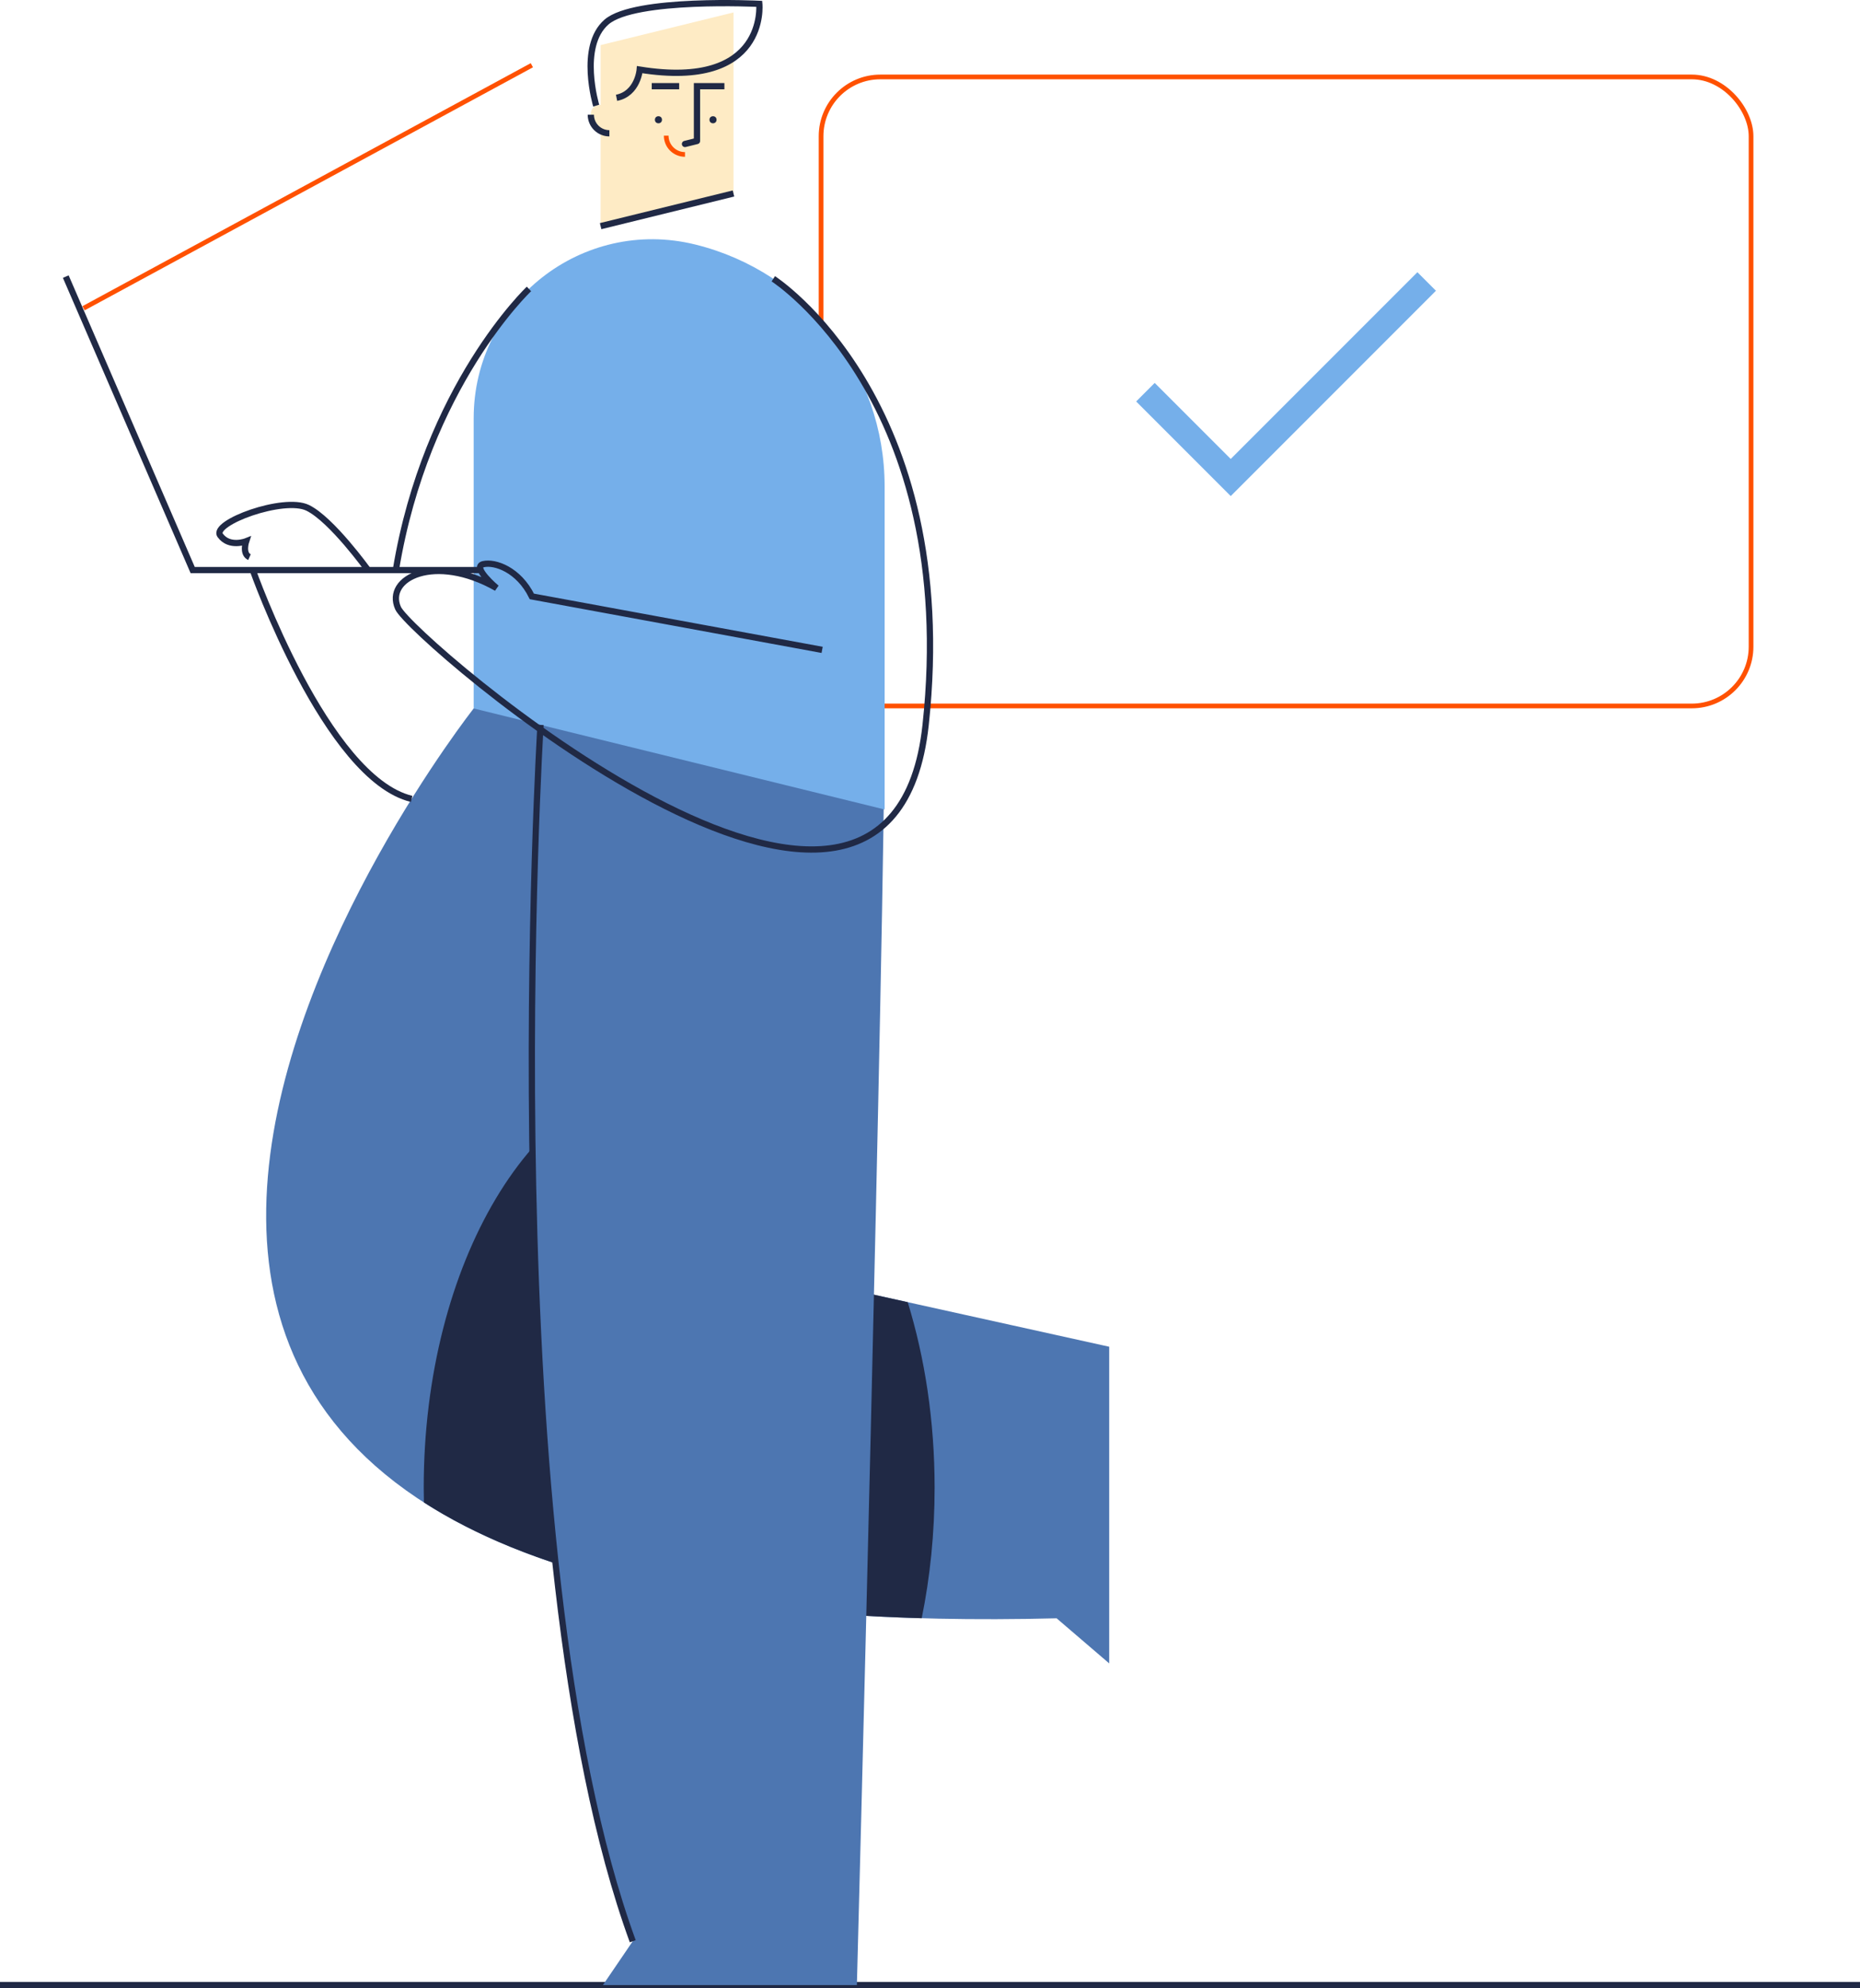
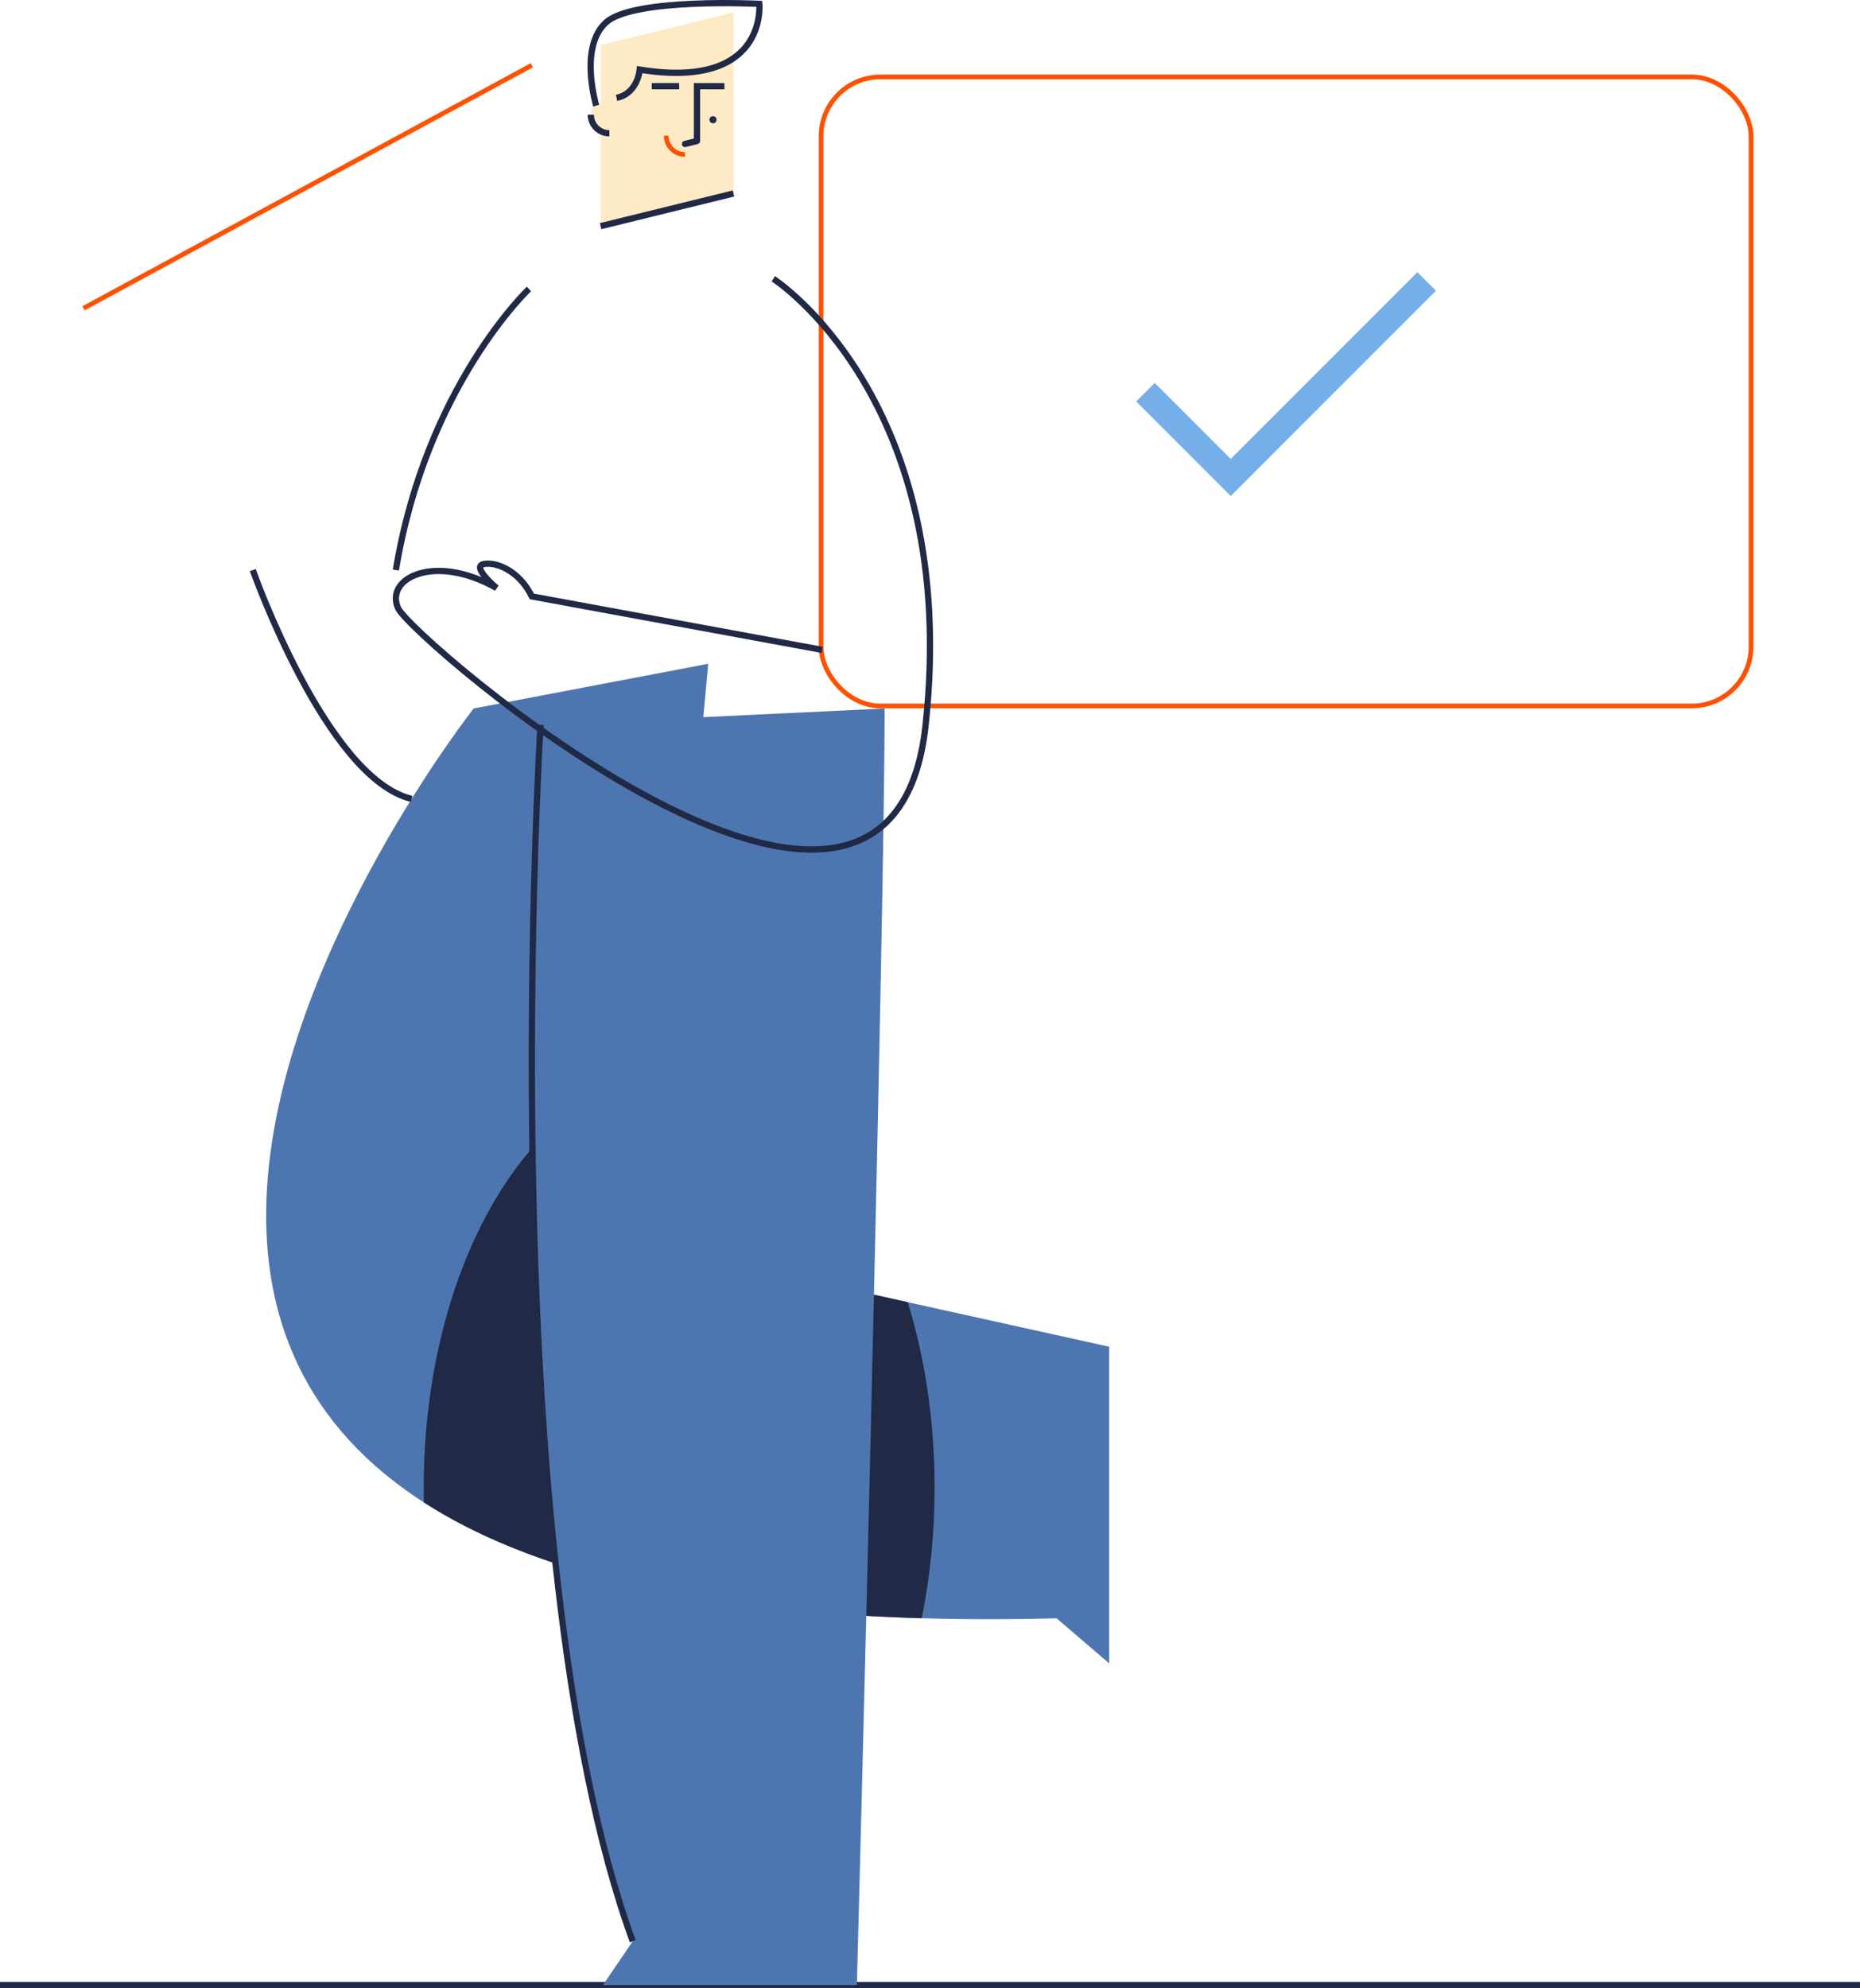
<svg xmlns="http://www.w3.org/2000/svg" id="Layer_2" viewBox="0 0 594.15 634.85">
  <g id="Layer_1-2">
    <g>
      <rect x="262.28" y="24.57" width="297.07" height="200.85" rx="18.93" ry="18.93" fill="none" stroke="#ff5101" stroke-miterlimit="10" stroke-width="1.5" />
      <polygon points="458.69 92.84 452.77 86.92 393.14 146.55 368.85 122.27 362.93 128.19 387.22 152.48 393.14 158.4 399.06 152.48 399.06 152.48 458.69 92.84" fill="#75afea" />
      <line x1="594.15" y1="633.85" x2="0" y2="633.85" fill="none" stroke="#202945" stroke-miterlimit="10" stroke-width="2" />
      <path d="M151.31,226.22s-237.36,301.32,186.21,290.52l16.8,14.4v-101.11l-145.13-32.09,17.04-185.99" fill="#4d76b1" />
      <path d="M214.27,342.54c-43.82,2.3-78.92,60.74-78.92,132.51,0,1.57,.02,3.14,.06,4.7,32.31,20.78,82.86,34.79,159.02,36.97,2.67-13.1,4.12-27.11,4.12-41.67,0-21.3-3.1-41.42-8.59-59.25l-80.77-17.86,5.08-55.41Z" fill="#202945" />
      <path d="M172.66,231.47s-16.15,263.59,29.46,388.39l-9.53,14h81.13s8.86-335.27,8.86-407.63l-109.93,5.25Z" fill="#4d76b1" />
      <polygon points="234.3 27.52 234.3 61.78 191.86 72.21 191.86 14.4 234.3 3.97 234.3 27.52" fill="#feebc5" />
-       <circle cx="210.33" cy="38.24" r="1.13" fill="#202945" />
      <circle cx="227.76" cy="38.24" r="1.13" fill="#202945" />
      <polyline points="222.64 45.01 222.64 27.52 231.4 27.52" fill="none" stroke="#202945" stroke-miterlimit="10" stroke-width="2" />
      <line x1="208.19" y1="27.52" x2="216.95" y2="27.52" fill="none" stroke="#202945" stroke-miterlimit="10" stroke-width="2" />
-       <line x1="232.77" y1="24.66" x2="232.77" y2="24.66" fill="none" stroke="#202945" stroke-miterlimit="10" stroke-width="2" />
      <path d="M194.66,36.48v6.07c-3.28,0-5.93-2.66-5.93-5.93,0-.18,0-.36,.02-.54,.33-3.68,5.91-3.3,5.91,.4Z" fill="#feebc5" />
      <path d="M194.66,42.56c-3.28,0-5.93-2.66-5.93-5.93" fill="none" stroke="#202945" stroke-miterlimit="10" stroke-width="2" />
      <path d="M218.81,49.32c-3.32,0-6-2.69-6-6" fill="none" stroke="#ff5101" stroke-miterlimit="10" stroke-width="1.5" />
      <line x1="234.3" y1="61.78" x2="191.86" y2="72.21" fill="none" stroke="#202945" stroke-miterlimit="10" stroke-width="2" />
      <line x1="222.64" y1="45.02" x2="218.81" y2="45.97" fill="none" stroke="#202945" stroke-linecap="round" stroke-miterlimit="10" stroke-width="2" />
-       <path d="M151.31,133.55v92.67l131.27,32.26v-103.21c0-36.59-24.98-68.46-60.52-77.2h0c-36-8.85-70.75,18.4-70.75,55.47h0Z" fill="#75afea" />
      <path d="M172.66,231.47s-16.15,263.59,29.46,388.39" fill="none" stroke="#202945" stroke-miterlimit="10" stroke-width="2" />
      <path d="M190.45,33.73s-5.7-18.9,3.3-26.7c9-7.8,48.8-5.8,48.8-5.8,0,0,2.8,27.6-38.2,21,0,0-.6,7.65-7.4,9" fill="none" stroke="#202945" stroke-miterlimit="10" stroke-width="2" />
      <path d="M247.02,89.02s59.86,38.42,48.66,142.45c-11.2,104.03-164.27-27.7-168.53-37.3-4.27-9.6,11.73-17.6,31.47-6.4,0,0-8-6.72-4.27-7.62s11.35,1.76,15.54,10.29l92.73,17.07" fill="none" stroke="#202945" stroke-miterlimit="10" stroke-width="2" />
-       <polyline points="153.98 182.03 61.55 182.03 21.01 88.32" fill="none" stroke="#202945" stroke-miterlimit="10" stroke-width="2" />
      <line x1="26.69" y1="98.43" x2="169.89" y2="20.83" fill="none" stroke="#ff5101" stroke-miterlimit="10" stroke-width="1.5" />
      <path d="M168.97,92.26s-32.81,30.97-42.52,89.77" fill="none" stroke="#202945" stroke-miterlimit="10" stroke-width="2" />
      <path d="M80.75,182.03s23.49,66.53,50.74,73.07" fill="none" stroke="#202945" stroke-miterlimit="10" stroke-width="2" />
-       <path d="M117.55,182.03s-11.59-16.13-19.26-19.87c-7.67-3.73-30.87,4.8-27.94,8.8,2.93,4,8.27,1.87,8.27,1.87,0,0-1.33,4,1.07,5.07" fill="none" stroke="#202945" stroke-miterlimit="10" stroke-width="2" />
    </g>
  </g>
</svg>